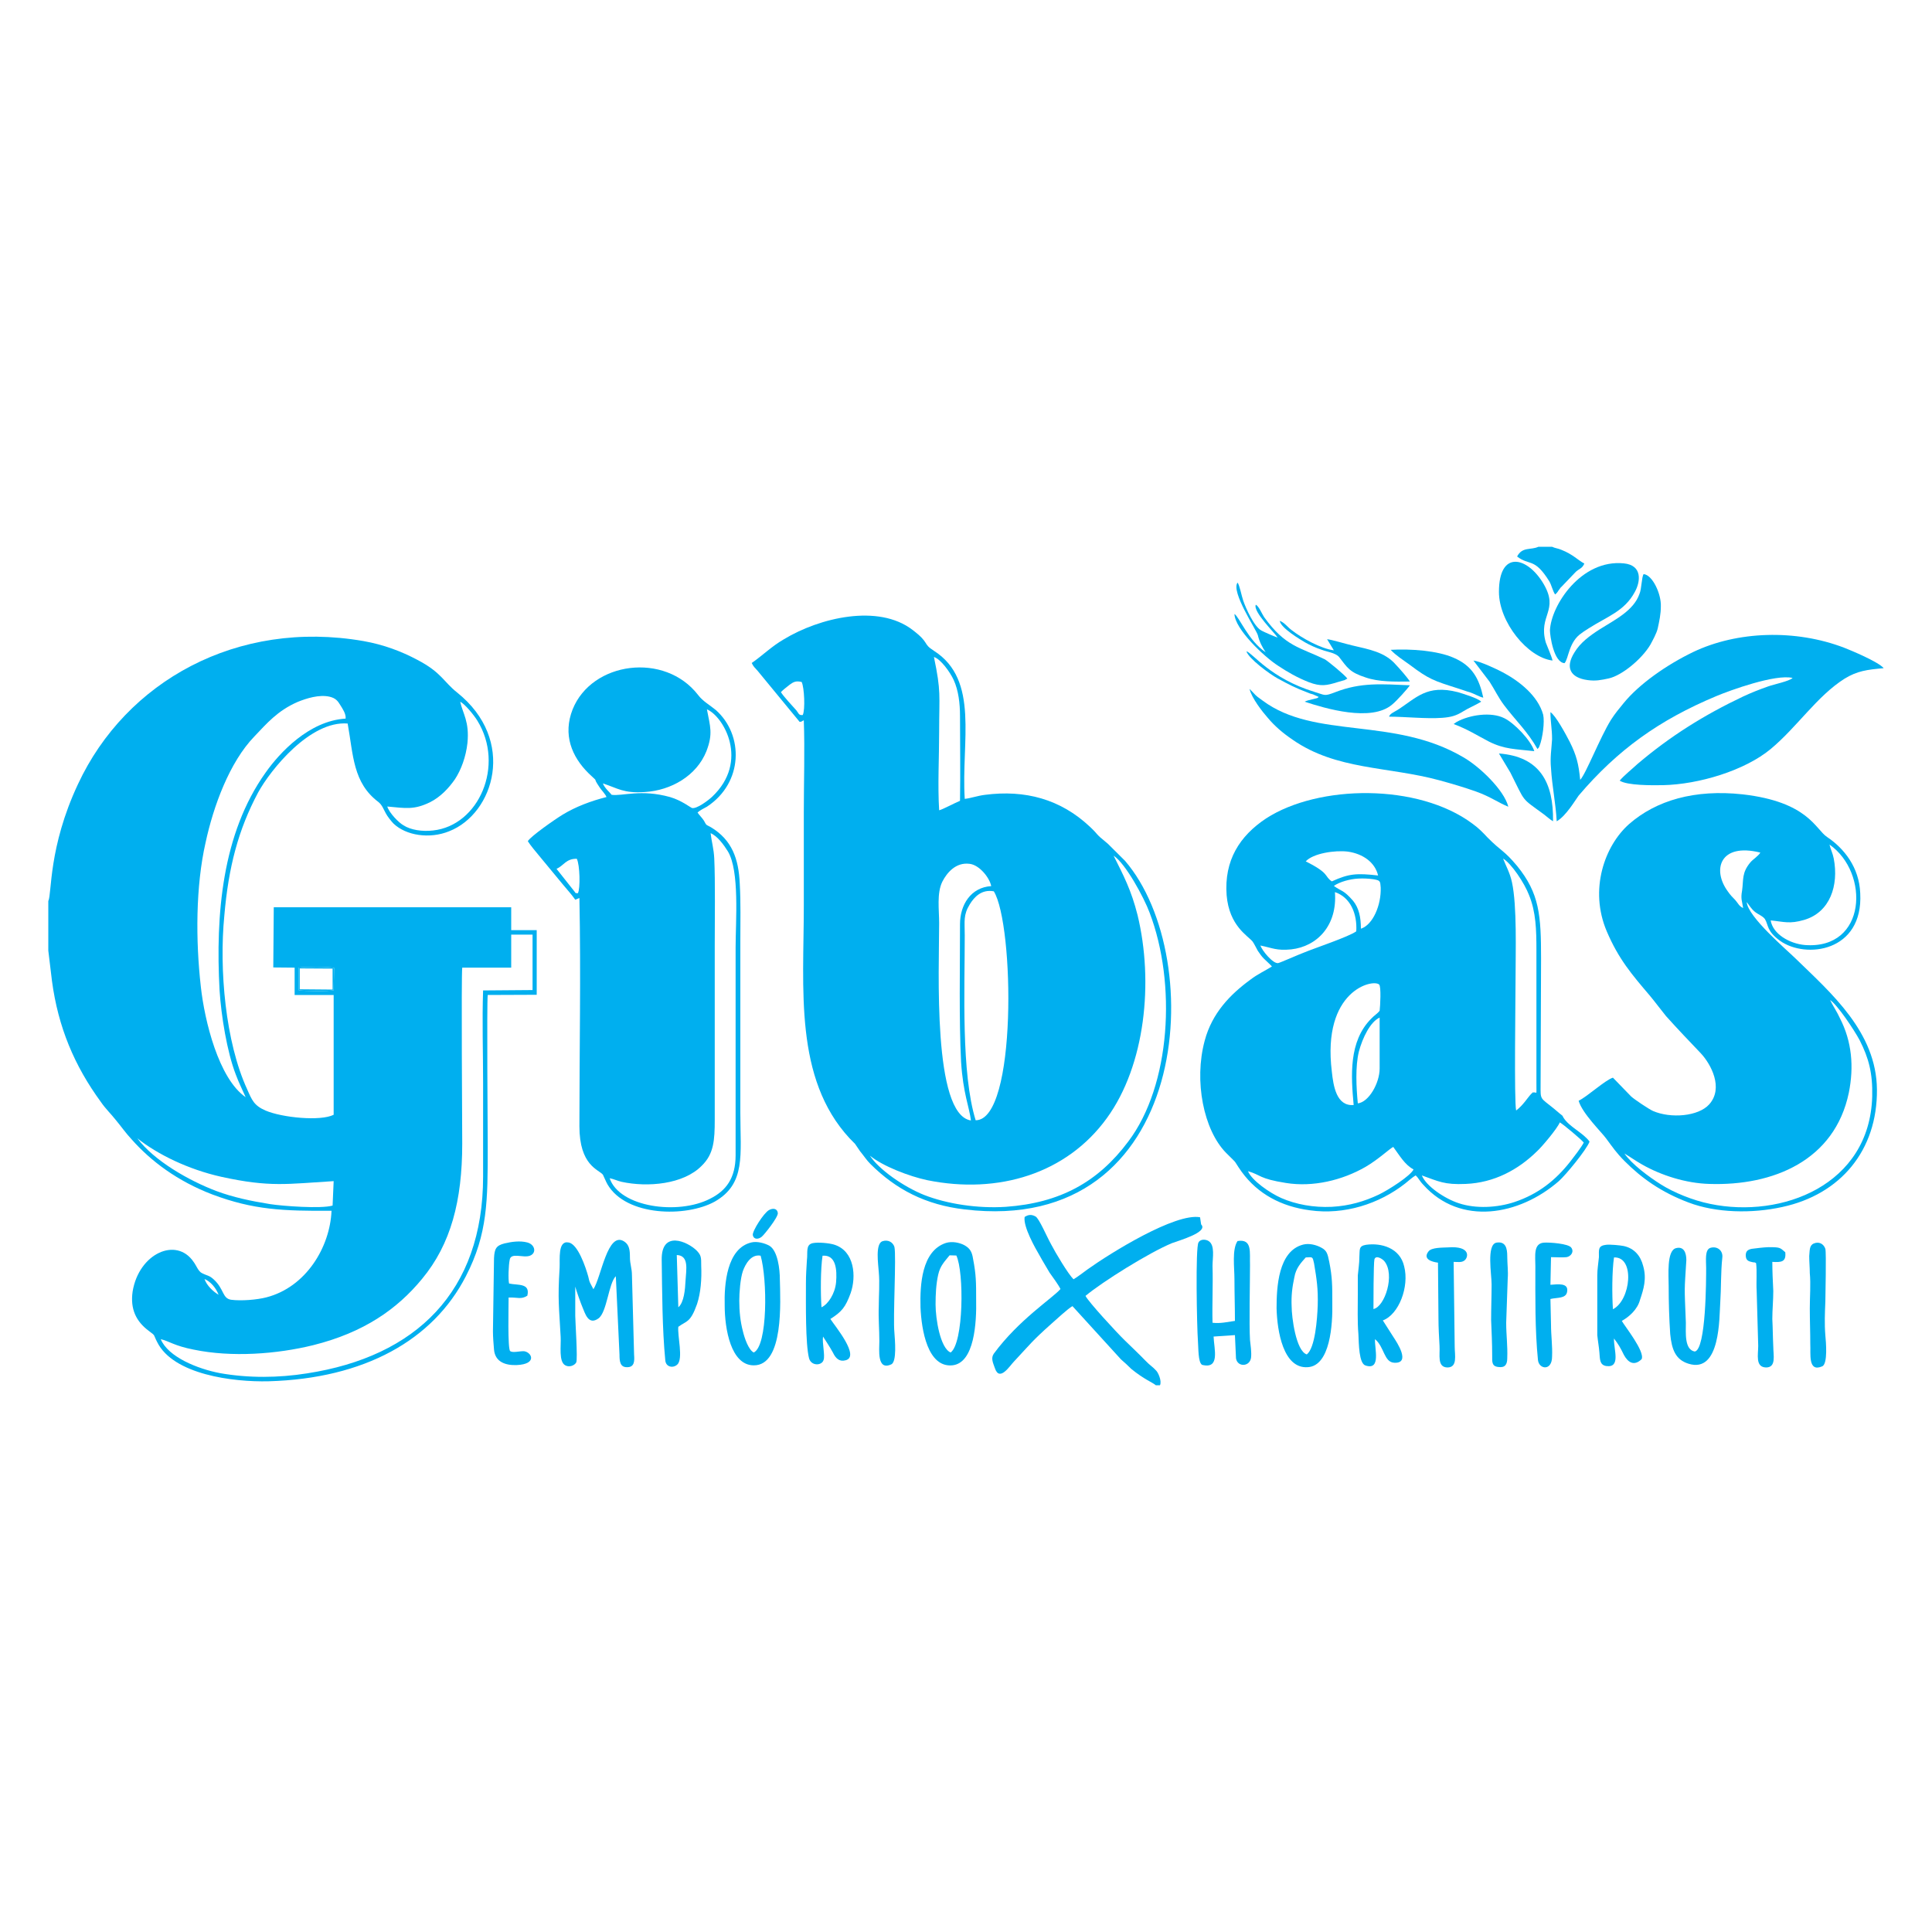
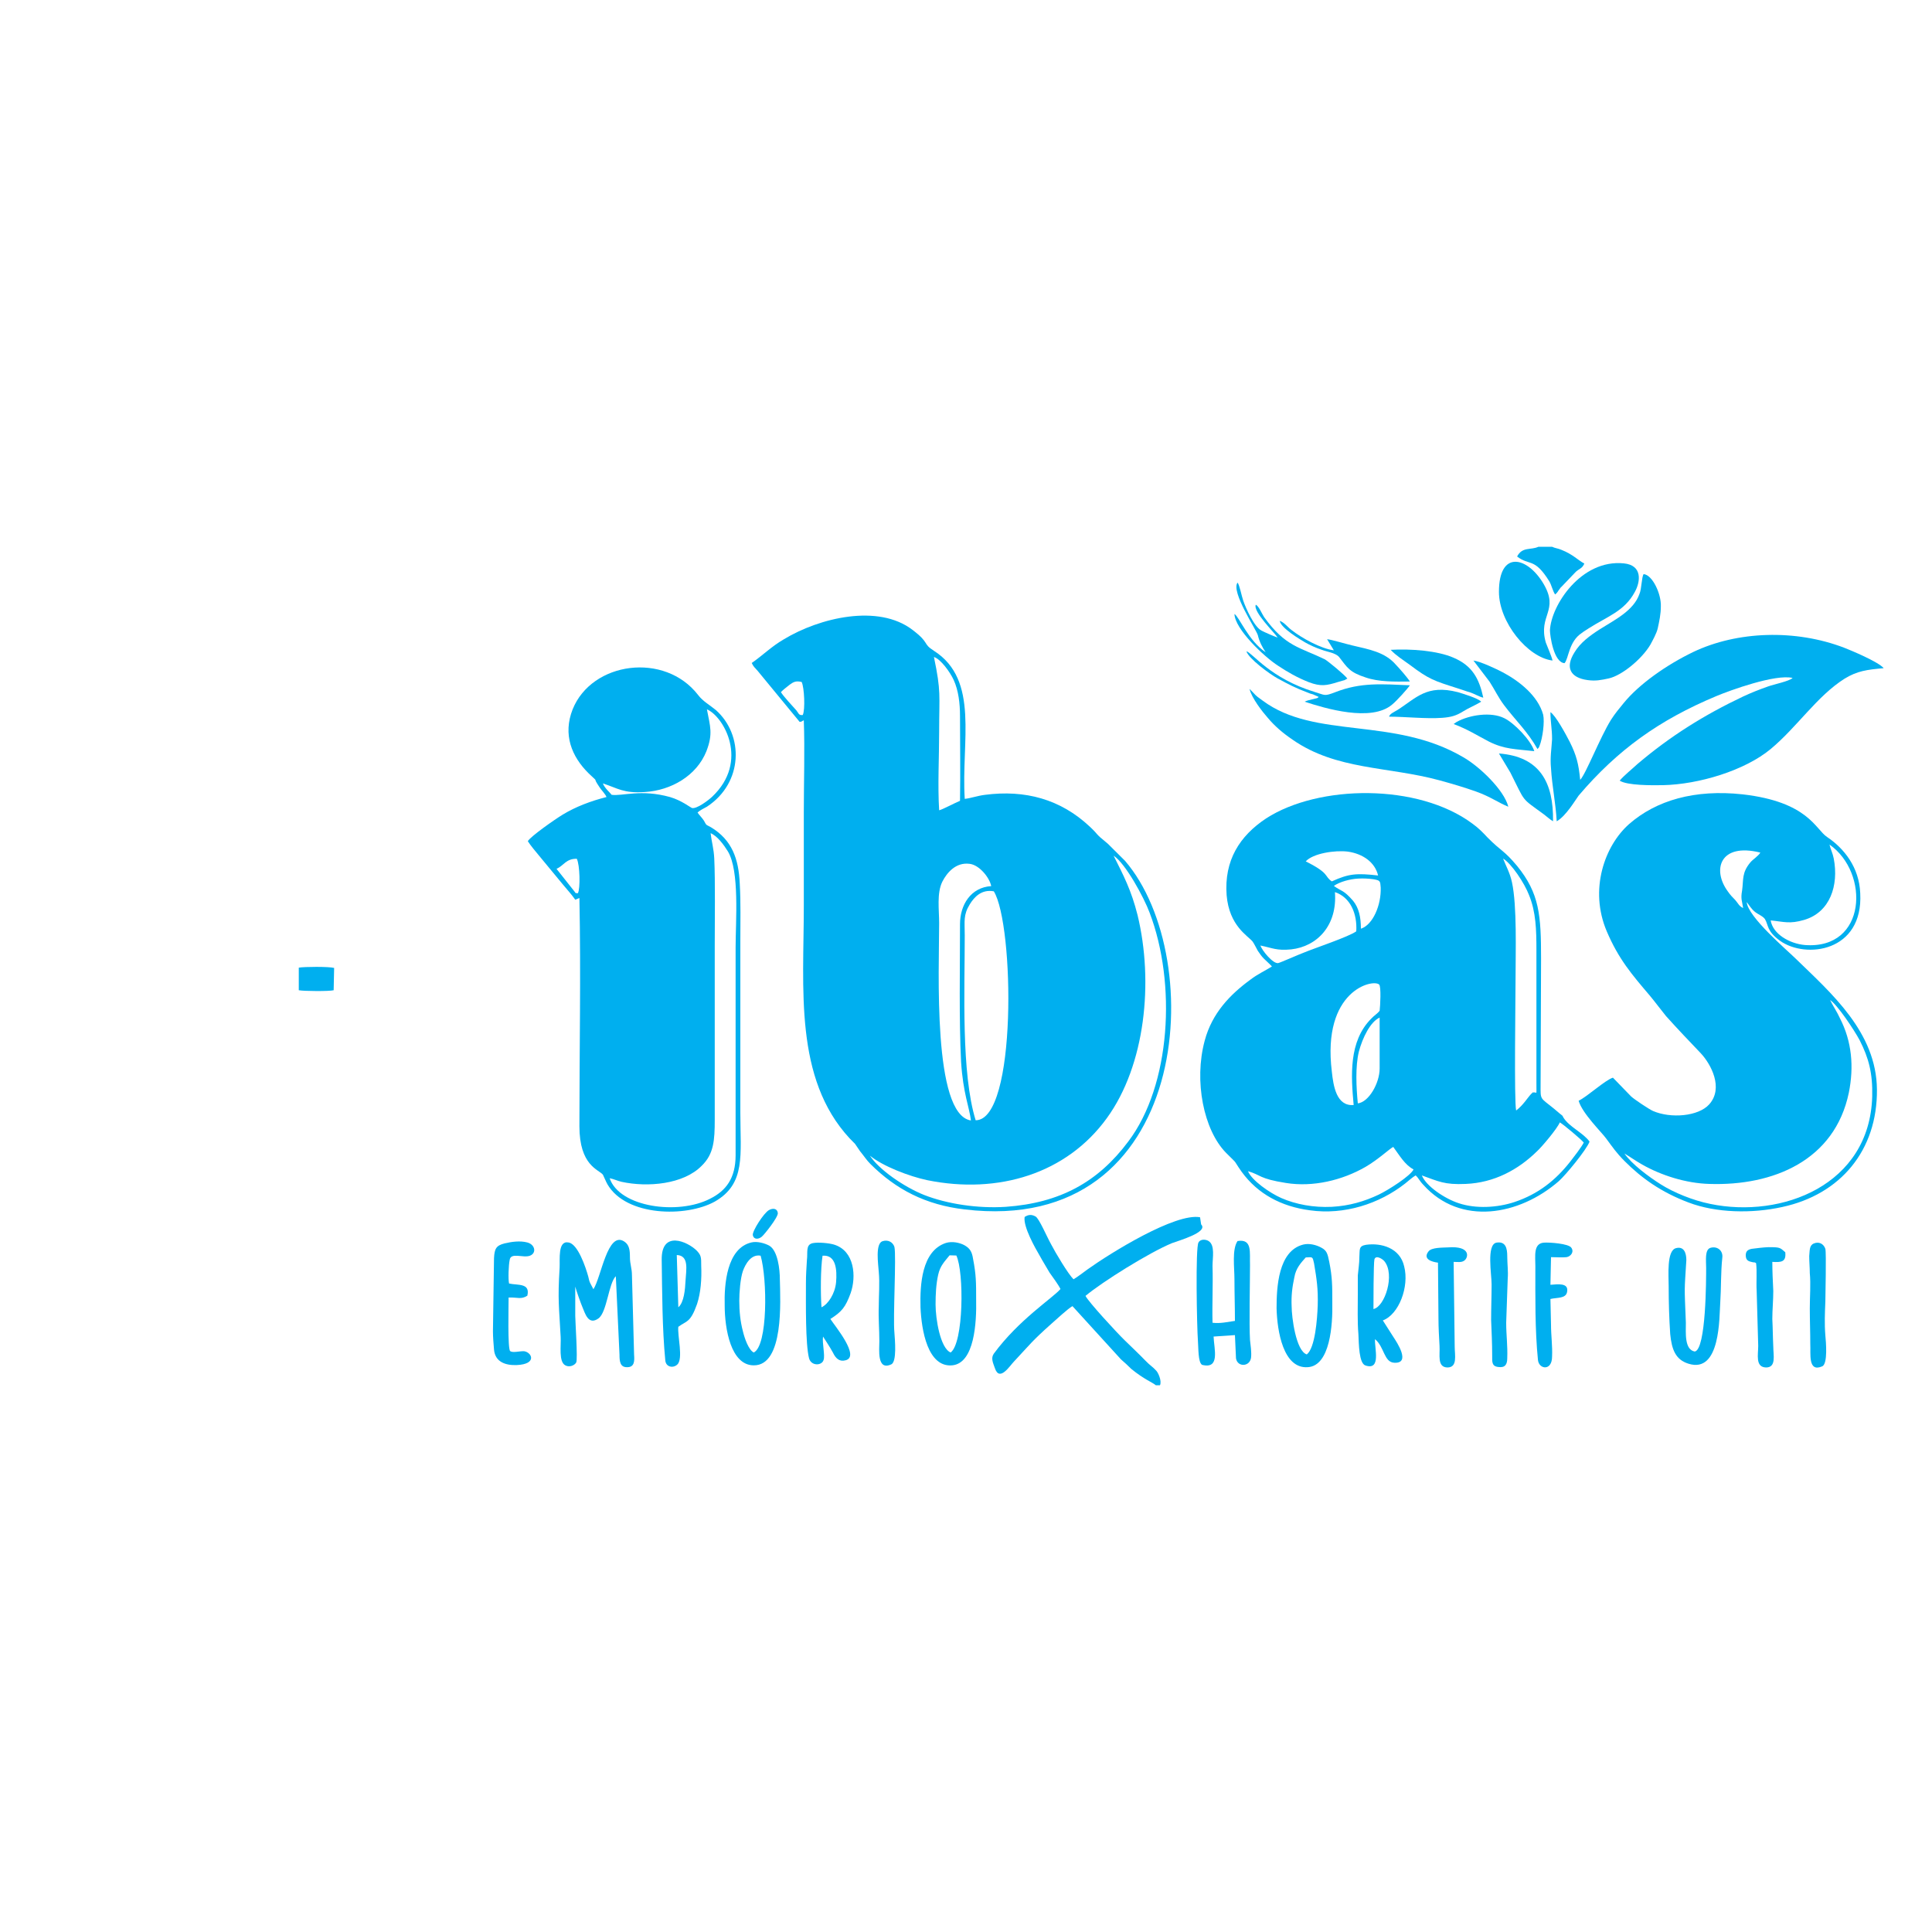
<svg xmlns="http://www.w3.org/2000/svg" xml:space="preserve" width="200px" height="200px" version="1.1" style="shape-rendering:geometricPrecision; text-rendering:geometricPrecision; image-rendering:optimizeQuality; fill-rule:evenodd; clip-rule:evenodd" viewBox="0 0 200 200">
  <defs>
    <style type="text/css"> .fil0 {fill:#00AFEF} </style>
  </defs>
  <g id="Camada_x0020_1">
    <g id="_2388058601648">
-       <path class="fil0" d="M21.17 132.4c0.65,0.28 1.18,0.92 1.46,1.63 -0.54,-0.3 -1.24,-0.96 -1.46,-1.63zm13.26 -7.6c-1.19,0.35 -5.17,0.05 -6.47,-0.15 -1.99,-0.32 -3.83,-0.71 -5.55,-1.35 -2.86,-1.08 -6.47,-3.15 -8.19,-5.46 2.1,1.67 5.28,3.22 8.68,3.98 5.06,1.11 6.84,0.74 11.64,0.45l-0.11 2.53zm-17.79 13.83c0.86,0.2 1.4,0.69 3.4,1.08 3.93,0.82 8.62,0.47 12.39,-0.46 5.23,-1.31 8.68,-3.72 11.27,-6.87 2.97,-3.59 4.15,-8.07 4.15,-14 0,-1.35 -0.11,-17.32 0,-18.21l5.07 0 0 -3.42 2.21 0 0 5.74 -5.12 0.04c-0.11,3.11 0,6.45 0,9.58 0,3.22 0,6.44 0,9.67 0,11.95 -6.96,18.65 -18.22,20.39 -2.96,0.47 -6.04,0.5 -9,-0.02 -2.32,-0.44 -5.39,-1.67 -6.15,-3.52zm14.29 -38.46c0.54,-0.1 3.12,-0.12 3.66,0.03l-0.05 2.31c-0.49,0.12 -3.07,0.1 -3.61,0l0 -2.34zm-5.5 13.41c-2.8,-1.92 -4.26,-7.94 -4.64,-11.44 -0.54,-4.77 -0.54,-10.38 0.49,-14.91 0.81,-3.77 2.48,-8.34 5.06,-11 1.24,-1.3 2.38,-2.66 4.48,-3.57 0.91,-0.37 2.21,-0.78 3.29,-0.54 0.64,0.15 0.86,0.44 1.13,0.89 0.21,0.34 0.59,0.88 0.54,1.38 -3.77,0.22 -6.85,3.54 -8.3,5.61 -4.48,6.29 -5.18,14.66 -4.75,22.53 0.17,2.61 0.76,6.33 1.68,8.71 0.32,0.87 0.69,1.58 1.02,2.34zm14.66 -30.09c1.89,0.17 2.75,0.37 4.42,-0.44 1.08,-0.54 1.94,-1.45 2.59,-2.39 0.64,-0.98 1.13,-2.31 1.29,-3.74 0.22,-2.24 -0.49,-3.05 -0.75,-4.28 0.48,0.24 1.4,1.35 1.78,1.97 2.85,4.62 0.16,10.85 -4.59,11.36 -1.08,0.13 -2.31,-0.04 -3.07,-0.54 -0.48,-0.27 -1.45,-1.25 -1.67,-1.94zm-35.09 9.79l0 5.12 0.38 3.15c0.64,4.77 2.31,8.76 5.06,12.52 0.49,0.72 1.03,1.21 1.57,1.9 0.59,0.71 0.97,1.28 1.61,1.97 2,2.26 4.75,4.33 8.36,5.71 4.26,1.6 7.33,1.72 12.34,1.69 -0.16,3.77 -2.64,7.9 -6.74,8.96 -0.96,0.25 -2.58,0.39 -3.66,0.25 -0.92,-0.15 -0.7,-1.09 -1.78,-2.09 -0.48,-0.45 -0.65,-0.37 -1.24,-0.67 -0.37,-0.17 -0.59,-0.81 -0.86,-1.16 -1.78,-2.63 -5.66,-0.88 -6.31,3.06 -0.27,1.84 0.38,3.12 1.67,4.08 0.76,0.57 0.43,0.32 0.87,1.16 1.67,3.37 7.86,4.15 11.53,4.06 9.92,-0.28 17.03,-4.26 20.43,-10.88 2.26,-4.38 2.26,-7.85 2.26,-13.43 0,-1.09 -0.11,-14.96 0,-15.68l5.07 -0.02 0 -6.69 -2.64 0 0 -2.37 -24.58 0 -0.05 6.23 2.21 0.02 0 2.83 4.04 0 0 12.4c-1.35,0.69 -5.34,0.3 -7.06,-0.44 -1.19,-0.52 -1.4,-1.08 -1.89,-2.19 -2.26,-4.9 -2.91,-12.43 -2.37,-17.96 0.43,-5.05 1.45,-8.93 3.5,-12.77 1.29,-2.36 5.39,-7.46 9.27,-7.14 0.59,3.28 0.54,6.13 3.18,8.12 0.38,0.3 0.54,0.76 0.76,1.16 0.16,0.32 0.59,0.86 0.81,1.08 1.29,1.23 3.72,1.62 5.76,0.79 4.64,-1.82 7.01,-9.43 0.81,-14.37 -1.4,-1.11 -1.61,-2.07 -4.1,-3.37 -1.67,-0.89 -3.5,-1.58 -5.6,-1.95 -13.05,-2.26 -24.58,4.16 -29.54,14.82 -3.07,6.54 -2.69,11.34 -3.07,12.1z" />
      <path class="fil0" d="M99.87 96.85c0,-1.5 -0.17,-2.12 0.53,-3.25 0.44,-0.71 1.19,-1.57 2.48,-1.33 2.11,3.42 2.43,23.7 -1.88,23.7 -1.51,-4.87 -1.13,-13.48 -1.13,-19.12zm0.64 19.14c-3.99,-0.61 -3.29,-15.72 -3.29,-20.42 0,-1.4 -0.26,-3.1 0.33,-4.3 0.48,-0.94 1.4,-2.02 2.8,-1.85 1.03,0.1 2.1,1.45 2.26,2.31 -2.1,0.13 -3.23,1.92 -3.23,3.94 0,4.48 -0.11,9.89 0.11,14.25 0.21,3.29 0.86,4.7 1.02,6.07zm14.77 -27.41c1.24,0.81 3.13,4.31 3.72,5.88 2.8,7.34 2.21,17.89 -2.21,23.72 -3.13,4.19 -7.06,6.35 -12.67,6.75 -2.91,0.19 -6.09,-0.3 -8.46,-1.23 -2.1,-0.84 -4.69,-2.64 -5.61,-4.07 1.35,1.11 4.1,2.15 5.93,2.54 7.39,1.5 14.45,-0.69 18.6,-6.42 3.99,-5.49 4.85,-14.12 3.18,-21.02 -0.65,-2.58 -1.45,-4.1 -2.48,-6.15zm-34.44 -16.93c0.27,-0.29 0.59,-0.51 0.92,-0.78 0.37,-0.27 0.64,-0.42 1.23,-0.27 0.27,0.56 0.38,2.88 0.11,3.42 -0.43,0.05 -0.43,-0.2 -0.65,-0.47 -0.43,-0.49 -1.34,-1.45 -1.61,-1.9zm16.38 12.23c-0.16,-2.56 0,-5.53 0,-8.14 0,-3.84 0.22,-4.11 -0.54,-7.73 0.71,0.22 1.68,1.58 2.05,2.39 0.49,1.08 0.65,2.41 0.65,3.74 0,2.9 0.05,5.88 0,8.76 -0.54,0.22 -1.83,0.91 -2.16,0.98zm-19.4 -15.25c0.16,0.37 0.32,0.49 0.59,0.79l4.37 5.31c0.32,-0.05 0.11,-0.02 0.43,-0.17 0.11,3.07 0,6.42 0,9.55 0,3.22 0,6.44 0,9.67 0,8.56 -1.02,17.83 4.74,24.06 0.87,0.91 0.27,0.17 1.08,1.33 0.38,0.46 0.7,0.96 1.08,1.33 2.64,2.63 5.71,4.23 9.76,4.7 23.44,2.8 25.27,-25.99 16.6,-36.08l-1.78 -1.77c-1.51,-1.23 -0.81,-0.78 -1.89,-1.79 -3.02,-2.83 -6.68,-3.82 -10.83,-3.28 -0.81,0.1 -1.46,0.35 -2.1,0.42 -0.38,-5.93 1.56,-12.3 -3.19,-15.33 -1.23,-0.78 -0.37,-0.76 -2.21,-2.16 -3.55,-2.73 -9.64,-1.26 -13.31,0.96 -1.29,0.74 -2.26,1.72 -3.34,2.46z" />
      <path class="fil0" d="M129.19 121.24c1.35,0.39 1.13,0.78 3.93,1.22 2.8,0.45 5.82,-0.27 8.25,-1.67 1.35,-0.79 2.53,-1.92 2.86,-2.06 0.64,0.86 1.18,1.84 2.1,2.33 -0.32,0.67 -2.59,2.12 -3.61,2.61 -1.46,0.69 -3.02,1.16 -4.85,1.26 -1.89,0.09 -3.72,-0.25 -5.23,-0.91 -1.19,-0.52 -3.07,-1.83 -3.45,-2.78zm18 0.44c1.72,0.61 2.32,0.98 4.53,0.88 2.96,-0.12 5.44,-1.47 7.38,-3.37 0.49,-0.44 2.11,-2.36 2.37,-3 0.33,0.17 2.27,1.8 2.48,2.09 -0.27,0.52 -1.02,1.48 -1.4,1.97 -1.51,1.92 -3.29,3.35 -5.76,4.18 -1.78,0.59 -3.99,0.72 -5.77,0.13 -1.46,-0.47 -3.4,-1.78 -3.83,-2.88zm-6.63 -7.46c-0.16,-1.65 -0.27,-3.81 0.11,-5.36 0.38,-1.43 1.18,-3.08 2.15,-3.52l0 5.27c0,1.52 -1.13,3.49 -2.26,3.61zm-0.43 0.17c-1.78,0.15 -2.1,-1.96 -2.26,-3.46 -1.03,-8.4 4.25,-9.62 4.9,-9.01 0.22,0.22 0.11,2.24 0.05,2.71 -0.21,0.29 -0.59,0.51 -0.86,0.81 -2.37,2.36 -2.1,5.98 -1.83,8.95zm-9.65 -16.51c1.24,0.25 1.67,0.55 3.18,0.4 2.7,-0.3 4.8,-2.49 4.53,-5.93 1.62,0.54 2.32,2.26 2.21,4.06 -0.76,0.56 -4.31,1.74 -5.39,2.19 -0.43,0.15 -2.53,1.08 -2.7,1.1 -0.53,0.08 -1.67,-1.3 -1.83,-1.82zm7.6 -6.17c0.59,-0.42 1.67,-0.72 2.54,-0.76 0.53,-0.03 1.07,0 1.56,0.07 0.7,0.12 0.7,0.17 0.75,0.86 0.06,1.82 -0.81,3.86 -2.05,4.26 0,-1.21 -0.21,-2.14 -0.8,-2.88 -1.03,-1.18 -1.19,-0.96 -2,-1.55zm-2.91 -2.54c0.75,-0.83 3.02,-1.18 4.37,-1.01 1.56,0.23 2.8,1.11 3.12,2.47 -2.21,-0.25 -3.02,-0.2 -4.79,0.61 -0.81,-0.54 -0.17,-0.81 -2.7,-2.07zm21.78 25.79c-0.22,-0.93 -0.06,-11.79 -0.06,-13.7 0,-2.71 0.16,-7.46 -0.37,-9.92 -0.22,-1.01 -0.6,-1.63 -0.92,-2.46 0.86,0.51 2.21,2.53 2.69,3.79 0.71,1.74 0.76,3.59 0.76,5.68l0 13.76c0,1.4 0.05,0.93 -0.22,0.98 -0.27,0.03 0.06,-0.17 -0.32,0.15 -0.38,0.39 -0.81,1.15 -1.56,1.72zm-25.28 -14.91c-0.76,0.47 -1.51,0.81 -2.21,1.35 -2.1,1.53 -3.99,3.47 -4.75,6.33 -1.13,4.18 -0.11,9.25 2.21,11.61 1.4,1.4 0.6,0.52 1.62,1.97 1.67,2.29 4.1,3.59 7.06,3.98 3.56,0.5 7.17,-0.66 9.87,-2.78 0.37,-0.29 0.7,-0.61 1.07,-0.83 0.27,0.2 0.38,0.54 0.81,0.98 3.83,4.26 9.92,3.18 14.02,-0.39 0.7,-0.62 2.85,-3.22 3.18,-4.09 -0.65,-0.91 -2.1,-1.52 -2.7,-2.48 -0.16,-0.3 -0.05,-0.15 -0.38,-0.42 -1.83,-1.6 -1.99,-1.28 -1.99,-2.46l0.05 -13.56c0,-4.53 -0.16,-6.76 -2.48,-9.62 -1.4,-1.67 -1.56,-1.43 -3.07,-2.95 -0.48,-0.52 -0.91,-0.96 -1.56,-1.43 -5.61,-4.18 -15.9,-4.06 -21.35,-0.54 -2.75,1.82 -4.36,4.36 -4.09,7.95 0.27,3.2 2.21,4.2 2.69,4.8 0.16,0.22 0.38,0.68 0.54,0.96 0.27,0.37 0.33,0.51 0.65,0.83 0.16,0.17 0.7,0.64 0.81,0.79z" />
      <path class="fil0" d="M168.16 119.41c0.59,0.35 1.13,0.74 1.83,1.14 1.99,1.13 4.53,1.94 6.95,2.01 6.63,0.22 12.99,-2.43 14.45,-9.44 0.54,-2.69 0.32,-5.3 -0.92,-7.71 -0.27,-0.61 -0.75,-1.33 -1.02,-1.89 0.75,0.49 2.48,3.07 3.07,4.18 0.92,1.82 1.35,3.37 1.29,5.81 -0.26,9.18 -9.37,12.65 -16.76,11.12 -1.83,-0.37 -3.77,-1.18 -5.07,-1.99 -1.34,-0.84 -3.07,-2.14 -3.82,-3.23zm12.29 -25.41c-0.43,-0.2 -0.49,-0.45 -0.81,-0.82 -0.32,-0.32 -0.54,-0.56 -0.76,-0.88 -1.67,-2.24 -0.86,-5.09 3.35,-4.04 -0.22,0.37 -0.76,0.69 -1.03,1.01 -0.91,1.09 -0.7,1.77 -0.86,2.93 -0.16,0.84 0,1.08 0.11,1.8zm6.41 3.83c-1.62,-0.14 -3.34,-1.15 -3.56,-2.55 1.41,0.14 1.94,0.39 3.46,-0.05 2.69,-0.79 3.6,-3.57 3.07,-6.35 -0.11,-0.57 -0.33,-0.96 -0.44,-1.45 4.16,2.9 3.88,10.87 -2.53,10.4zm-19.89 13.73c-0.81,0.25 -2.64,1.95 -3.55,2.39 0.37,1.31 2.42,3.3 2.85,3.91 0.7,0.94 1.03,1.45 1.89,2.32 1.78,1.79 3.82,3.24 6.63,4.3 2.86,1.09 6.57,1.16 9.7,0.47 6.04,-1.3 9.86,-5.86 9.81,-12.16 -0.05,-5.95 -4.74,-9.98 -8.41,-13.55 -0.92,-0.91 -4.96,-4.33 -5.07,-5.86 0.27,0.35 0.49,0.72 0.81,0.98 0.27,0.25 0.87,0.47 1.08,0.79 0.38,0.64 0.16,1.23 1.56,2.24 2.65,1.9 8.63,1.16 8.3,-4.92 -0.1,-2.68 -1.67,-4.65 -3.44,-5.83 -1.19,-0.79 -1.95,-3.64 -8.74,-4.41 -4.95,-0.54 -8.94,0.62 -11.75,3.08 -2.53,2.24 -4.15,6.77 -2.31,11.1 1.23,2.88 2.58,4.45 4.47,6.67 0.59,0.71 1.13,1.45 1.67,2.11 1.24,1.38 2.37,2.56 3.61,3.86 1.03,1.11 2.37,3.57 0.86,5.27 -1.13,1.26 -3.99,1.48 -5.82,0.69 -0.48,-0.22 -1.94,-1.21 -2.26,-1.5l-1.89 -1.95z" />
      <path class="fil0" d="M57.61 89.94c0.75,-0.32 0.97,-1.06 2.1,-1.04 0.32,0.62 0.38,3.1 0.11,3.57 -0.38,-0.07 -0.11,0.1 -0.38,-0.22l-1.83 -2.31zm15.9 34.15c-3.34,1.72 -9.38,0.88 -10.4,-2.12 0.43,0.08 0.8,0.27 1.23,0.37 2.7,0.59 6.42,0.27 8.31,-1.67 1.24,-1.21 1.34,-2.61 1.34,-4.77l0 -18.04c0,-2.41 0.06,-6.69 -0.05,-8.98 -0.05,-1.03 -0.27,-1.72 -0.38,-2.63 0.7,0.29 1.35,1.18 1.78,1.87 1.24,2.01 0.81,7.28 0.81,9.94l0 21.53c0,2.41 -1.02,3.69 -2.64,4.5zm-10.19 -41.81c-0.27,-0.34 -0.7,-0.66 -0.91,-1.18 1.56,0.5 2.1,1.04 4.36,0.89 2.69,-0.17 5.34,-1.67 6.36,-4.23 0.7,-1.82 0.38,-2.56 0.05,-4.33 1.73,0.73 4.42,5.38 0.54,9.05 -0.37,0.35 -1.61,1.3 -2.1,1.16 -0.11,-0.03 -1.08,-0.79 -2.26,-1.13 -3.02,-0.84 -4.91,-0.08 -6.04,-0.23zm-0.54 0.23c-1.62,0.41 -3.18,1 -4.53,1.82 -0.81,0.49 -3.34,2.26 -3.61,2.75 0.22,0.37 0.92,1.21 1.19,1.53l2.48 3c0.43,0.52 0.86,0.98 1.24,1.53l0.43 -0.18c0.16,7.85 0,15.8 0,23.62 0,4.09 1.99,4.48 2.43,5.02 0.1,0.18 0.32,0.74 0.48,1.01 1.94,3.32 8.14,3.42 11.1,1.78 3.24,-1.85 2.65,-4.85 2.65,-9.18l0 -17.74c0,-1.95 0.05,-4.06 -0.06,-5.98 -0.11,-2.59 -0.81,-4.53 -2.96,-5.84 -0.6,-0.34 -0.44,-0.14 -0.76,-0.71 -0.21,-0.32 -0.48,-0.56 -0.65,-0.83 0.27,-0.25 0.65,-0.42 0.97,-0.6 3.78,-2.48 3.83,-7.43 0.92,-10.01 -0.59,-0.49 -1.35,-0.91 -1.83,-1.55 -3.45,-4.48 -11,-3.47 -12.99,1.48 -1.03,2.61 -0.11,4.89 1.67,6.64 1.24,1.18 0.21,0.1 1.13,1.45 0.16,0.25 0.65,0.76 0.7,0.99z" />
      <path class="fil0" d="M163.58 80.73c-0.16,-1.64 -0.38,-2.53 -1.08,-3.93 -0.43,-0.84 -1.46,-2.73 -2,-3.08 0,0.99 0.17,1.72 0.17,2.81 -0.06,1.03 -0.22,1.87 -0.11,3 0.11,1.87 0.48,3.54 0.59,5.49 0.97,-0.55 1.94,-2.22 2.27,-2.66 4.04,-4.75 8.35,-7.83 14.23,-10.29 1.45,-0.61 6.14,-2.31 7.92,-1.89 -0.33,0.34 -1.94,0.66 -2.54,0.88 -0.91,0.32 -1.72,0.64 -2.58,1.04 -4.05,1.92 -7.55,4.11 -10.94,6.99 -0.49,0.46 -1.41,1.2 -1.84,1.72 0.76,0.51 3.35,0.49 4.48,0.47 3.71,-0.08 8.46,-1.51 11.15,-3.74 2.75,-2.29 4.8,-5.49 7.66,-7.29 1.29,-0.79 2.31,-0.93 4.04,-1.08 -0.54,-0.66 -3.45,-1.87 -4.1,-2.12 -5.01,-1.92 -11.05,-1.74 -15.63,0.45 -2.8,1.35 -5.6,3.34 -7.17,5.26 -0.48,0.59 -0.91,1.09 -1.34,1.77 -1.13,1.82 -2.59,5.59 -3.18,6.2z" />
      <path class="fil0" d="M119.65 143.4l0.43 0c0.22,-0.46 -0.22,-1.35 -0.38,-1.5 -0.32,-0.37 -0.7,-0.59 -1.13,-1.05 -0.7,-0.72 -1.4,-1.38 -2.16,-2.12 -0.81,-0.79 -3.72,-3.94 -4.04,-4.58 1.73,-1.45 6.58,-4.48 8.95,-5.46 0.65,-0.25 3.82,-1.13 3.02,-1.94l-0.11 -0.74c-2.54,-0.47 -9.22,3.66 -11.64,5.39 -0.44,0.32 -1.03,0.78 -1.46,1.03 -0.54,-0.52 -1.89,-2.78 -2.32,-3.62 -0.43,-0.76 -1.24,-2.68 -1.61,-2.88 -0.43,-0.24 -0.76,-0.19 -1.13,0.05 -0.17,1.01 1.13,3.28 1.56,4.01 0.32,0.59 0.7,1.19 1.02,1.75 0.33,0.47 0.92,1.26 1.13,1.7 -0.8,0.93 -4.31,3.17 -6.9,6.69 -0.32,0.47 -0.1,0.91 0.11,1.5 0.49,1.48 1.57,-0.29 2,-0.71 1.61,-1.72 1.83,-2.09 3.88,-3.91 0.48,-0.42 1.67,-1.53 2.15,-1.8l5.02 5.51c0.32,0.27 0.75,0.67 1.07,0.99 1.35,1.1 2.16,1.37 2.54,1.69z" />
      <path class="fil0" d="M156.14 83.51c-0.43,-1.72 -2.97,-4.15 -4.64,-5.11 -7.22,-4.26 -15.36,-1.82 -20.8,-5.88 -0.43,-0.32 -0.6,-0.4 -0.97,-0.82l-0.38 -0.39c0.22,0.96 1.35,2.39 1.89,3 0.7,0.84 1.56,1.58 2.58,2.27 4.53,3.15 9.87,2.75 15.2,4.2 1.35,0.37 2.54,0.72 3.78,1.16 1.51,0.54 2.31,1.16 3.34,1.57z" />
      <path class="fil0" d="M61.43 133.46l-0.32 -0.61c-0.11,-0.2 -0.16,-0.47 -0.21,-0.69 -0.27,-0.98 -1.08,-3.4 -2.05,-3.54 -1.13,-0.22 -0.87,1.77 -0.92,2.63 -0.21,3.37 -0.05,4.06 0.11,7.16 0.05,0.91 -0.22,2.56 0.48,2.93 0.43,0.24 0.97,0 1.13,-0.3 0.17,-0.32 -0.1,-4.28 -0.1,-4.82l0 -3.03c0.1,0.4 0.59,1.78 0.75,2.14 0.27,0.62 0.6,1.92 1.67,1.14 0.87,-0.67 1.03,-3.62 1.78,-4.36l0.38 8.12c0,0.66 0.05,1.3 0.75,1.3 0.81,0.03 0.81,-0.64 0.76,-1.3l-0.22 -8.19c0,-0.77 -0.21,-1.16 -0.21,-1.9 0,-0.71 -0.06,-1.28 -0.59,-1.62 -1.73,-1.13 -2.38,3.71 -3.19,4.94z" />
      <path class="fil0" d="M170.15 59.43c-0.21,0.27 -0.21,1.55 -0.43,2.04 -0.59,1.72 -2.48,2.65 -4.09,3.66 -1.08,0.69 -2.05,1.41 -2.65,2.42 -0.97,1.55 -0.43,2.6 1.35,2.85 0.86,0.12 1.4,0 2.21,-0.17 1.4,-0.32 3.45,-2.04 4.31,-3.5 0.22,-0.41 0.65,-1.18 0.76,-1.69 0.16,-0.74 0.32,-1.46 0.32,-2.27 0.05,-1.28 -0.86,-3.25 -1.78,-3.34z" />
      <path class="fil0" d="M161.96 68.65c0.43,-0.46 0.43,-2.24 1.78,-3.12 0.21,-0.17 0.48,-0.32 0.7,-0.47 1.94,-1.25 3.72,-1.77 4.8,-3.79 0.59,-1.06 0.8,-2.76 -1.14,-2.95 -4.42,-0.45 -7.54,4.35 -7.65,6.94 0,0.51 0.38,3.32 1.51,3.39z" />
      <path class="fil0" d="M125.52 136.93c-0.05,-1.99 0.06,-3.86 0,-5.88 0,-0.86 0.27,-2.11 -0.38,-2.56 -0.26,-0.19 -0.86,-0.27 -1.07,0.13 -0.33,0.46 -0.17,8.78 -0.06,10.21 0.06,0.71 0,2.19 0.43,2.46 1.89,0.47 1.24,-1.63 1.19,-2.93l2.21 -0.15 0.11 2.41c0.16,0.94 1.45,0.87 1.56,-0.09 0.06,-0.55 -0.05,-1.28 -0.11,-1.82 -0.1,-1.68 0,-5.76 0,-7.76 -0.05,-1.28 0.27,-2.73 -1.29,-2.48 -0.59,0.88 -0.32,2.73 -0.32,3.96 0,1.43 0.05,2.9 0.05,4.31l-1.13 0.17c-0.43,0.05 -0.76,0.07 -1.19,0.02z" />
      <path class="fil0" d="M142.18 135.51c0,-0.5 0,-4.75 0.1,-5.15 0.17,-0.49 0.87,0 1.03,0.2 1.13,1.38 0.05,4.72 -1.13,4.95zm0.97 1.18c1.67,-0.62 2.75,-3.5 2.21,-5.59 -0.43,-1.92 -2.37,-2.46 -3.94,-2.24 -0.8,0.13 -0.64,0.49 -0.7,1.28 0,0.64 -0.1,1.23 -0.16,1.9 0,0.66 0,1.33 0,1.99 0,1.28 -0.05,2.8 0.06,4.06 0.05,1.03 0.05,3.08 0.75,3.27 1.62,0.52 0.91,-1.8 0.97,-2.73 0.97,0.79 0.92,2.39 1.99,2.44 1.78,0.1 0.22,-2.19 -0.05,-2.61l-1.13 -1.77z" />
-       <path class="fil0" d="M166.97 135.53c-0.1,-1.45 -0.1,-3.94 0.11,-5.36 2.21,-0.1 1.73,4.45 -0.11,5.36zm0.11 3.03c0.48,0.64 0.65,0.93 1.02,1.69 0.44,0.82 1.08,1.19 1.84,0.45 0.37,-0.79 -1.78,-3.45 -2.05,-3.96 0.75,-0.42 1.62,-1.18 1.88,-2.17 0.38,-1.13 0.71,-2.19 0.33,-3.52 -0.27,-1.06 -0.92,-1.82 -2,-2.06 -0.37,-0.08 -1.45,-0.18 -1.83,-0.13 -0.86,0.1 -0.75,0.49 -0.75,1.28 -0.06,0.67 -0.17,1.23 -0.17,1.9l0 6.17c0.06,0.62 0.17,1.18 0.22,1.8 0.06,0.66 0,1.28 0.7,1.4 1.56,0.22 0.76,-1.75 0.81,-2.85z" />
      <path class="fil0" d="M85.04 135.33c-0.1,-1.4 -0.1,-3.98 0.11,-5.34 1.4,-0.12 1.51,1.46 1.4,2.76 -0.11,1.16 -0.81,2.26 -1.51,2.58zm-1.61 -2.48c0,2.04 -0.06,6.27 0.32,7.75 0.22,0.84 1.35,0.79 1.51,0.17 0.16,-0.47 -0.16,-1.75 -0.06,-2.41 0.38,0.62 0.6,0.89 1.03,1.67 0.27,0.57 0.65,0.96 1.29,0.79 1.57,-0.37 -1.08,-3.54 -1.56,-4.28 1.19,-0.76 1.56,-1.21 2.1,-2.68 0.59,-1.68 0.43,-4.36 -1.72,-5.02 -0.49,-0.15 -1.62,-0.27 -2.21,-0.15 -0.76,0.17 -0.49,0.94 -0.6,1.77 -0.05,0.84 -0.1,1.5 -0.1,2.39z" />
      <path class="fil0" d="M98.41 140.01c-1.08,-0.45 -1.56,-3.5 -1.56,-4.97 0,-1.06 0.05,-2.09 0.27,-3.08 0.21,-0.96 0.7,-1.4 1.18,-2.01l0.7 0.02c0.81,1.7 0.76,9.05 -0.59,10.04zm-0.49 -11.34c-2.53,0.83 -2.69,4.38 -2.63,6.66 0.1,2.39 0.75,6.23 3.28,6.01 2.32,-0.22 2.53,-4.48 2.48,-6.79 0,-1.78 0,-2.59 -0.32,-4.24 -0.11,-0.73 -0.33,-1.1 -0.92,-1.42 -0.48,-0.25 -1.24,-0.42 -1.89,-0.22z" />
      <path class="fil0" d="M135.17 130.17c0.75,-0.05 0.7,-0.08 0.86,0.61 0.27,1.62 0.43,2.63 0.38,4.36 -0.05,1.42 -0.27,4.4 -1.13,5.07 -1.13,-0.35 -1.57,-3.89 -1.57,-4.98 -0.05,-1.08 0.06,-1.99 0.28,-3 0.16,-0.96 0.7,-1.52 1.18,-2.06zm-0.27 -1.33c-2.59,0.66 -2.75,4.45 -2.75,6.59 0.06,2.39 0.7,6.28 3.23,6.1 2.32,-0.14 2.59,-4.4 2.54,-6.69 0,-1.77 0,-2.63 -0.32,-4.23 -0.17,-0.86 -0.27,-1.16 -0.81,-1.45 -0.49,-0.27 -1.24,-0.49 -1.89,-0.32z" />
      <path class="fil0" d="M78.03 140.01c-0.53,-0.25 -0.96,-1.48 -1.13,-2.22 -0.26,-0.98 -0.37,-2.04 -0.37,-3.14 0,-0.87 0.11,-2.29 0.37,-3.06 0.27,-0.76 0.87,-1.79 1.84,-1.6 0.7,2.44 0.75,9.31 -0.71,10.02zm-0.26 -11.39c-2.54,0.61 -2.81,4.35 -2.75,6.52 0,2.43 0.64,6.2 3.01,6.2 3.13,0.02 2.75,-6.65 2.7,-8.91 0,-1.01 -0.21,-2.95 -1.08,-3.47 -0.48,-0.27 -1.29,-0.49 -1.88,-0.34z" />
      <path class="fil0" d="M172.74 133.14c0,1.68 0.05,3.33 0.16,4.97 0.16,1.58 0.54,2.64 1.89,3.06 3.34,1.05 3.18,-4.85 3.29,-6.33 0.1,-1.47 0.05,-3.15 0.21,-4.62 0.11,-0.77 -0.54,-1.26 -1.24,-1.04 -0.59,0.2 -0.43,1.33 -0.43,2.07 0,1.11 0,8.46 -1.18,8.66 -1.08,-0.2 -0.92,-1.92 -0.92,-2.98 -0.16,-4.06 -0.16,-3.02 0.05,-6.49 0,-0.77 -0.27,-1.45 -1.08,-1.23 -0.97,0.27 -0.75,2.8 -0.75,3.93z" />
      <path class="fil0" d="M155.17 61.27c0,3.13 2.96,6.79 5.55,7.11 -0.11,-0.47 -0.48,-1.28 -0.7,-1.87 -0.81,-2.83 1.4,-3.27 -0.22,-6.05 -1.67,-2.85 -4.63,-3.57 -4.63,0.81z" />
      <path class="fil0" d="M70.06 129.92c1.29,0.05 0.97,1.53 0.91,2.61 -0.05,0.98 -0.16,2.29 -0.75,2.8l-0.16 -5.41zm0.16 7.43c0.86,-0.64 1.24,-0.39 1.94,-2.36 0.38,-1.16 0.49,-2.59 0.43,-3.94 0,-0.91 0,-1.1 -0.48,-1.6 -0.92,-0.91 -3.67,-2.16 -3.61,0.99 0.05,3.34 0.05,7.06 0.37,10.38 0.06,0.71 0.81,0.84 1.24,0.44 0.65,-0.59 0,-3 0.11,-3.91z" />
      <path class="fil0" d="M52.7 132.87c-0.11,-0.44 -0.05,-1.92 0.06,-2.43 0.1,-0.84 1.4,-0.18 2.1,-0.45 0.7,-0.27 0.54,-1.15 -0.27,-1.37 -0.75,-0.2 -1.62,-0.08 -2.37,0.1 -0.87,0.22 -1.03,0.56 -1.08,1.52l-0.11 7.58c0,0.56 0.06,1.33 0.11,1.89 0.11,1.31 1.24,1.65 2.37,1.6 2.1,-0.1 1.56,-1.3 0.76,-1.43 -0.43,-0.04 -1.19,0.2 -1.46,-0.02 -0.27,-0.24 -0.16,-4.67 -0.16,-5.54 0.91,-0.04 1.29,0.23 1.94,-0.19 0.32,-1.33 -0.97,-1.06 -1.89,-1.26z" />
      <path class="fil0" d="M131.02 67.52c-1.78,-1.18 -2.75,-3.69 -3.23,-3.96 0.05,1.57 3.07,4.43 4.52,5.36 0.97,0.64 1.94,1.21 3.18,1.7 1.24,0.47 1.84,0.35 3.02,-0.02l0.7 -0.2c0.11,-0.05 -0.05,0.02 0.11,-0.07l0.16 -0.08c-0.27,-0.39 -1.99,-1.79 -2.32,-1.99 -2.64,-1.28 -4.09,-1.31 -6.3,-4.38 -0.22,-0.32 -0.54,-1.13 -0.86,-1.28 -0.33,0.71 2.04,3 2.26,3.4 -0.27,-0.08 -1.4,-0.57 -1.67,-0.72 -0.76,-0.39 -1.62,-2.31 -1.89,-3.1 -0.16,-0.44 -0.38,-1.62 -0.59,-1.87 -0.7,0.96 1.94,4.87 2.1,5.44 0.16,0.69 0.49,1.3 0.81,1.77z" />
      <path class="fil0" d="M160.56 137.13l-0.06 -2.66c0.71,-0.17 1.62,-0.02 1.73,-0.76 0.16,-0.94 -0.97,-0.76 -1.73,-0.71l0.06 -2.86c0.43,0 1.24,0.05 1.61,0 0.43,-0.07 0.81,-0.54 0.49,-0.98 -0.27,-0.42 -2.27,-0.57 -2.86,-0.52 -1.08,0.1 -0.86,1.38 -0.86,2.41 0,3.2 -0.05,6.57 0.27,9.75 0.11,0.96 1.46,1.15 1.46,-0.37 0.05,-1.09 -0.11,-2.19 -0.11,-3.3z" />
      <path class="fil0" d="M136.52 72.15c-0.06,0.02 -0.06,0 -0.06,0.05 -0.05,0.12 -1.08,0.24 -1.4,0.44 2.1,0.69 6.9,2.14 9.06,0.29 0.48,-0.39 1.61,-1.65 1.83,-1.99 -2.91,-0.12 -5.07,-0.32 -7.71,0.71 -1.18,0.45 -1.02,0.32 -2.15,-0.02 -4.59,-1.4 -6.42,-4.03 -7.06,-4.21 0.21,0.74 2.37,2.34 3.23,2.81 1.08,0.59 1.89,1.01 3.07,1.45 0.22,0.1 0.38,0.15 0.59,0.2l0.6 0.27z" />
      <path class="fil0" d="M181.79 130.76c0.11,0.88 0,1.94 0.06,2.88l0.16 5.68c0,0.91 -0.32,2.21 0.81,2.24 1.08,0 0.75,-1.28 0.75,-2.14 -0.05,-0.99 -0.05,-1.94 -0.1,-2.88 0,-0.96 0.1,-1.94 0.1,-2.9 -0.05,-1.01 -0.1,-2.02 -0.1,-3.01 0.91,0.05 1.45,0.03 1.34,-1 -0.48,-0.4 -0.48,-0.5 -1.29,-0.52 -0.54,-0.03 -1.24,0.05 -1.78,0.12 -0.54,0.05 -1.02,0.1 -1.02,0.72 0,0.59 0.37,0.63 0.7,0.71 0.32,0.07 0.11,-0.05 0.37,0.1z" />
      <path class="fil0" d="M148.86 130.71l0.05 5.83c0,0.96 0.06,1.82 0.11,2.78 0.06,0.93 -0.27,2.21 0.81,2.24 1.08,0 0.76,-1.28 0.76,-2.14l-0.11 -8.79c0.38,0 0.81,0.08 1.08,-0.12 0.43,-0.25 0.8,-1.57 -1.67,-1.38 -0.6,0.03 -1.67,0 -2,0.4 -0.65,0.81 0.33,1.1 0.97,1.18z" />
      <path class="fil0" d="M159.16 77.54c0.16,-0.2 0.1,-0.05 0.21,-0.32 0.33,-0.82 0.54,-2.49 0.38,-3.23 -0.54,-1.97 -2.48,-3.49 -4.2,-4.4 -0.6,-0.32 -2.32,-1.13 -3.02,-1.21l1.67 2.19c0.54,0.84 0.91,1.65 1.51,2.44 1.18,1.57 2.42,2.7 3.45,4.53z" />
      <path class="fil0" d="M153.55 72.22c-0.43,-1.97 -1.13,-3.3 -3.07,-4.13 -1.67,-0.74 -4.47,-0.94 -6.52,-0.82 0.59,0.62 1.24,1.01 1.99,1.56 1.99,1.5 2.48,1.64 4.96,2.43 0.49,0.15 0.86,0.3 1.35,0.44 0.43,0.15 0.91,0.45 1.29,0.52z" />
      <path class="fil0" d="M91.35 128.49c-0.76,0.27 -0.43,2.39 -0.38,3.18 0.11,1.2 0,2.38 0,3.56 -0.05,1.24 0.06,2.37 0.06,3.6 0,0.88 -0.27,3.1 1.23,2.41 0.6,-0.27 0.38,-2.53 0.33,-3.27 -0.16,-1.58 0.21,-7.95 0,-8.89 -0.16,-0.49 -0.65,-0.78 -1.24,-0.59z" />
      <path class="fil0" d="M154.41 132.95c0,1.23 -0.05,2.46 -0.05,3.69 0.05,1.23 0.11,2.41 0.11,3.69 0,0.64 -0.06,1.11 0.64,1.18 0.7,0.1 0.92,-0.27 0.92,-0.91 0.05,-1.33 -0.11,-2.39 -0.11,-3.67l0.16 -4.6c0.06,-0.71 -0.05,-1.5 -0.05,-2.29 0,-0.81 -0.16,-1.57 -1.13,-1.4 -1.03,0.22 -0.49,3.27 -0.49,4.31z" />
      <path class="fil0" d="M187.78 128.72c-0.49,0.19 -0.43,0.71 -0.49,1.32 0,0.59 0.06,1.19 0.06,1.75 0.11,1.18 0,2.44 0,3.64 0,1.23 0.05,2.46 0.05,3.69 0.06,0.99 -0.27,2.98 1.24,2.32 0.59,-0.27 0.38,-2.56 0.32,-3.2 -0.1,-1.21 -0.05,-2.32 0,-3.5 0,-0.56 0.11,-5.04 0,-5.46 -0.16,-0.49 -0.64,-0.79 -1.18,-0.56z" />
      <path class="fil0" d="M145.95 70.55c-0.22,-0.37 -1.08,-1.36 -1.46,-1.75 -1.13,-1.3 -2.74,-1.57 -4.52,-1.99 -0.65,-0.15 -2.1,-0.59 -2.59,-0.64l0.7 1.15c-1.35,-0.17 -3.34,-1.28 -4.37,-2.09 -0.43,-0.32 -0.75,-0.79 -1.23,-0.96 0.1,0.74 2.1,1.92 2.64,2.24 0.48,0.27 1.13,0.57 1.72,0.76 0.49,0.2 1.4,0.3 1.78,0.74 0.86,1.11 1.08,1.58 2.75,2.12 1.35,0.47 3.02,0.44 4.58,0.42z" />
      <path class="fil0" d="M143.8 74.19c1.72,0 3.82,0.24 5.49,0.12 0.92,-0.07 1.46,-0.22 2.16,-0.66 0.59,-0.37 1.24,-0.62 1.88,-1.01 -0.32,-0.37 -1.99,-0.86 -2.42,-0.99 -3.23,-0.83 -4.31,0.62 -6.25,1.85 -0.27,0.17 -0.81,0.39 -0.86,0.69z" />
      <path class="fil0" d="M160.77 85.02c0.06,-3.99 -1.34,-6.7 -5.6,-7.02l1.18 1.97c1.62,3.2 1.03,2.54 3.51,4.36 0.32,0.24 0.53,0.46 0.91,0.69z" />
      <path class="fil0" d="M150.48 74.95c1.51,0.57 2.42,1.18 3.66,1.82 1.62,0.81 2.75,0.77 4.69,0.99 -0.37,-1.16 -2.1,-2.93 -3.12,-3.42 -1.35,-0.67 -3.56,-0.35 -4.91,0.39l-0.32 0.22z" />
      <path class="fil0" d="M160.67 56.6l-1.41 0c-0.8,0.37 -1.67,-0.03 -2.21,1.01 1.3,1 1.78,0.07 3.34,2.58 0.22,0.37 0.38,1.08 0.6,1.35 0.27,-0.22 0.27,-0.34 0.48,-0.59 0.11,-0.17 0,-0.02 0.17,-0.2l1.5 -1.57c0.44,-0.37 0.65,-0.34 0.87,-0.84 -0.65,-0.34 -1.19,-0.96 -2.37,-1.42 -0.33,-0.15 -0.71,-0.18 -0.97,-0.32z" />
      <path class="fil0" d="M79.6 125.27c-0.54,0.3 -1.73,2.17 -1.67,2.58 0.1,0.5 0.59,0.45 0.92,0.18 0.21,-0.15 1.72,-2.02 1.67,-2.46 -0.06,-0.5 -0.54,-0.52 -0.92,-0.3z" />
-       <path class="fil0" d="M31.03 100.25l3.4 0.02 0 2.17 -3.4 -0.03 0 -2.16zm-0.1 2.26c0.54,0.1 3.12,0.12 3.61,0l0.05 -2.31c-0.54,-0.15 -3.12,-0.13 -3.66,-0.03l0 2.34z" />
+       <path class="fil0" d="M31.03 100.25zm-0.1 2.26c0.54,0.1 3.12,0.12 3.61,0l0.05 -2.31c-0.54,-0.15 -3.12,-0.13 -3.66,-0.03l0 2.34z" />
    </g>
  </g>
</svg>